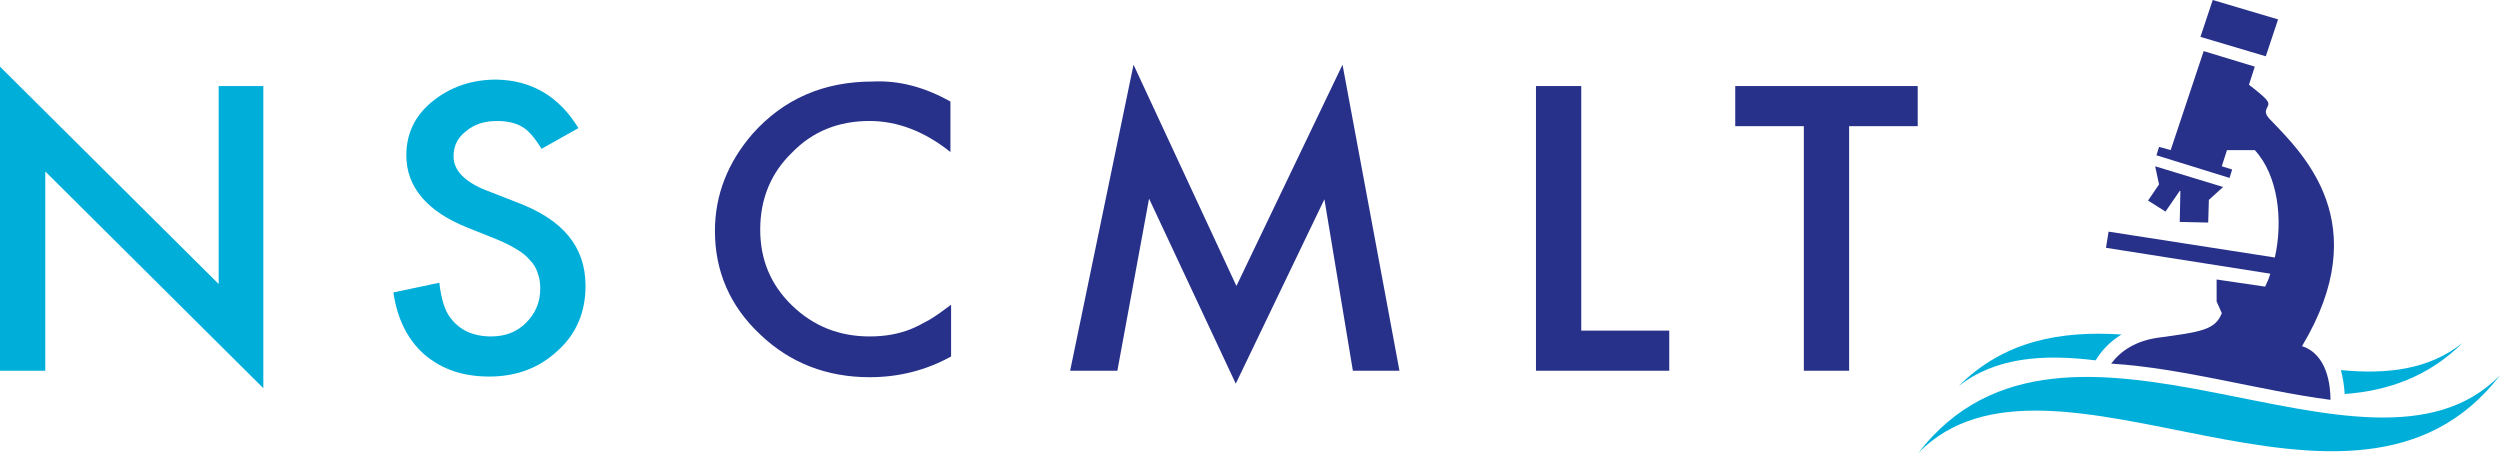
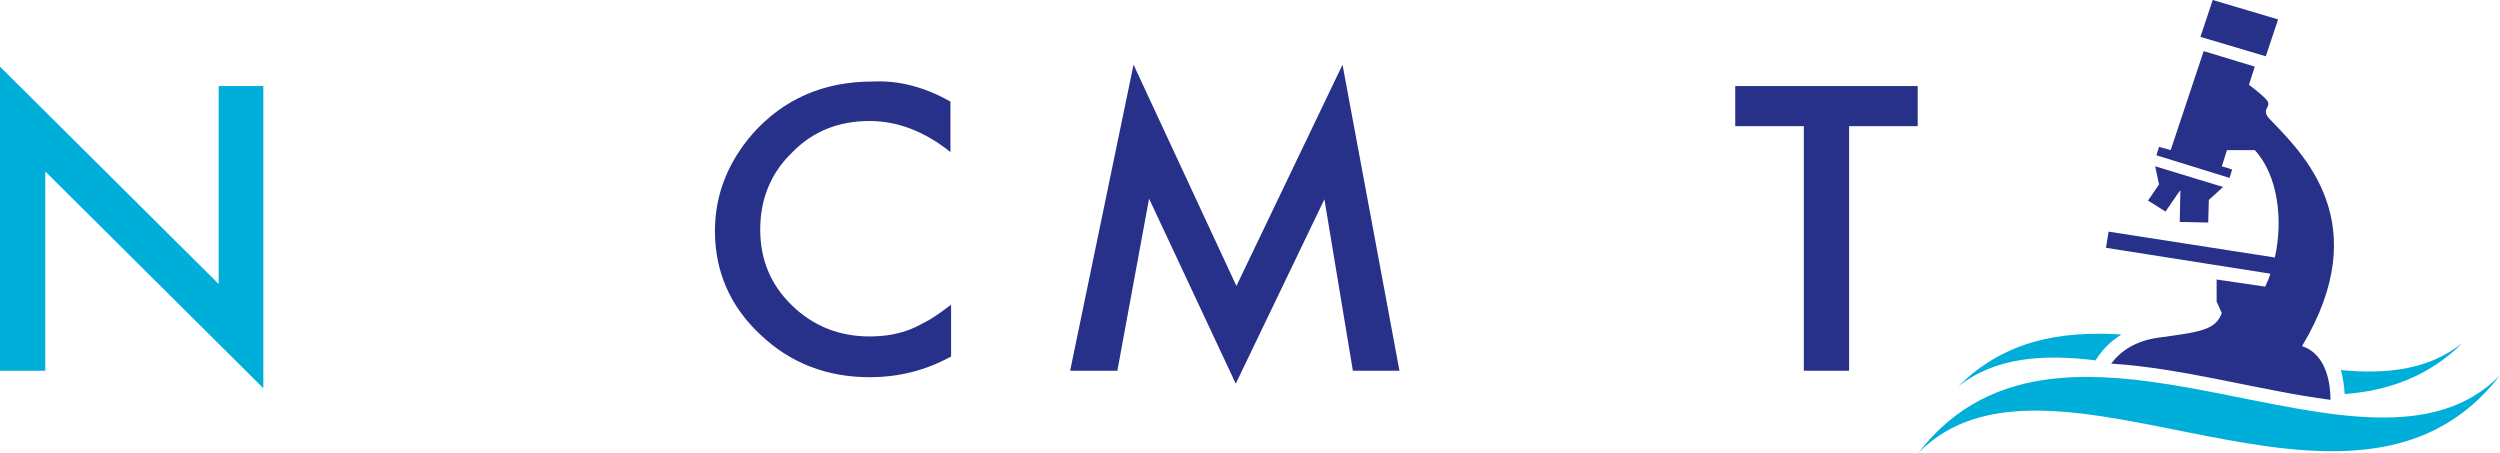
<svg xmlns="http://www.w3.org/2000/svg" version="1.1" id="Layer_1" x="0px" y="0px" viewBox="0 0 386.4 70" style="enable-background:new 0 0 386.4 70;" xml:space="preserve">
  <style type="text/css">
	.st0{fill:#00AEDA;}
	.st1{fill:#27318A;}
</style>
  <g>
    <g>
      <g>
        <path class="st0" d="M386.4,58c-22.8,29.7-69.4-8.9-89.9,12C319.4,40.3,366,78.9,386.4,58" />
        <path class="st0" d="M361.8,57.2c0.3,1,0.5,2.3,0.6,3.7c6.7-0.5,13-2.7,18.2-7.9C375.5,57.1,369,57.9,361.8,57.2 M302.7,59.7     c5.7-4.5,13.1-5,21.2-4c0.9-1.5,2.2-2.9,4-4C318.6,51.1,309.8,52.6,302.7,59.7" />
        <path class="st1" d="M355.8,53.5c11.4-19,0.2-29.7-5-35.1c-1.4-1.5,0.2-1.8-0.3-2.7c-0.3-0.6-2-1.9-2.9-2.6l0.9-2.8l-7.9-2.4     l-5.1,15.3l-1.8-0.5l-0.4,1.3l11.3,3.5l0.4-1.3l-1.6-0.5l0.8-2.5h4.3c3.6,3.9,4.4,10.8,3.1,16.6l-25.7-4l-0.4,2.5l25.4,4     c-0.2,0.7-0.5,1.4-0.8,2l-7.5-1.1v3.4l0.8,1.8c-1,2.6-3.2,2.9-9.9,3.8c-3.4,0.5-5.7,2-7.2,4c11.2,0.7,23.1,4.2,33.9,5.6     C360.2,59.8,359.8,54.8,355.8,53.5 M334.7,32.7l2.2-3.2l0.1,0l-0.1,4.8l4.4,0.1l0.1-3.5l0,0l2.2-2l-10.5-3.2l0.6,2.8l-1.7,2.5     L334.7,32.7z M352.1,3l-10.1-3l-1.9,5.7l10.1,3L352.1,3z" />
      </g>
    </g>
    <g>
      <g>
        <path class="st1" d="M146.9,15.7v7.8c-4-3.2-8.2-4.8-12.5-4.8c-4.8,0-8.8,1.6-12,4.9c-3.3,3.2-4.9,7.2-4.9,11.9     c0,4.6,1.6,8.5,4.9,11.7c3.3,3.2,7.3,4.8,12,4.8c2.5,0,4.5-0.4,6.3-1.1c1-0.4,1.9-0.9,3-1.5c1-0.6,2.1-1.4,3.3-2.3v8     c-4,2.2-8.2,3.2-12.6,3.2c-6.6,0-12.3-2.2-16.9-6.6c-4.7-4.4-7-9.8-7-16c0-5.6,2-10.6,5.8-15c4.8-5.4,11-8.1,18.6-8.1     C139,12.4,143,13.5,146.9,15.7" />
      </g>
      <polygon class="st1" points="165.4,57.3 175.2,10 191.1,44.2 207.5,10 216.3,57.3 209.1,57.3 204.7,30.8 191,59.3 177.6,30.7     172.7,57.3   " />
-       <polygon class="st1" points="244.4,13.3 244.4,51.1 258,51.1 258,57.3 237.4,57.3 237.4,13.3   " />
      <polygon class="st1" points="285.8,19.5 285.8,57.3 278.8,57.3 278.8,19.5 268.2,19.5 268.2,13.3 296.4,13.3 296.4,19.5   " />
      <polygon class="st0" points="0,57.3 0,10.3 33.8,43.9 33.8,13.3 40.7,13.3 40.7,60 7,26.5 7,57.3   " />
-       <path class="st0" d="M89.4,19.8L83.7,23c-1.1-1.8-2.1-2.9-3-3.4c-1-0.6-2.3-0.9-3.9-0.9c-1.9,0-3.5,0.5-4.8,1.6    c-1.3,1-1.9,2.3-1.9,3.9c0,2.1,1.7,3.9,5,5.2l4.6,1.8c3.8,1.4,6.5,3.2,8.2,5.3c1.7,2.1,2.6,4.6,2.6,7.7c0,4-1.4,7.4-4.3,10    c-2.9,2.7-6.4,4-10.6,4c-4,0-7.3-1.1-10-3.4c-2.6-2.3-4.2-5.5-4.8-9.6l7.1-1.5c0.3,2.6,0.9,4.4,1.7,5.4c1.4,1.9,3.5,2.9,6.3,2.9    c2.2,0,4-0.7,5.4-2.1c1.4-1.4,2.2-3.1,2.2-5.3c0-0.9-0.1-1.6-0.4-2.4c-0.2-0.7-0.6-1.4-1.2-2c-0.5-0.6-1.2-1.2-2.1-1.7    c-0.8-0.5-1.8-1-3-1.5l-4.5-1.8c-6.3-2.5-9.5-6.3-9.5-11.2c0-3.3,1.3-6.1,4-8.3c2.7-2.2,6-3.4,9.9-3.4    C82.2,12.4,86.4,14.9,89.4,19.8" />
    </g>
  </g>
</svg>